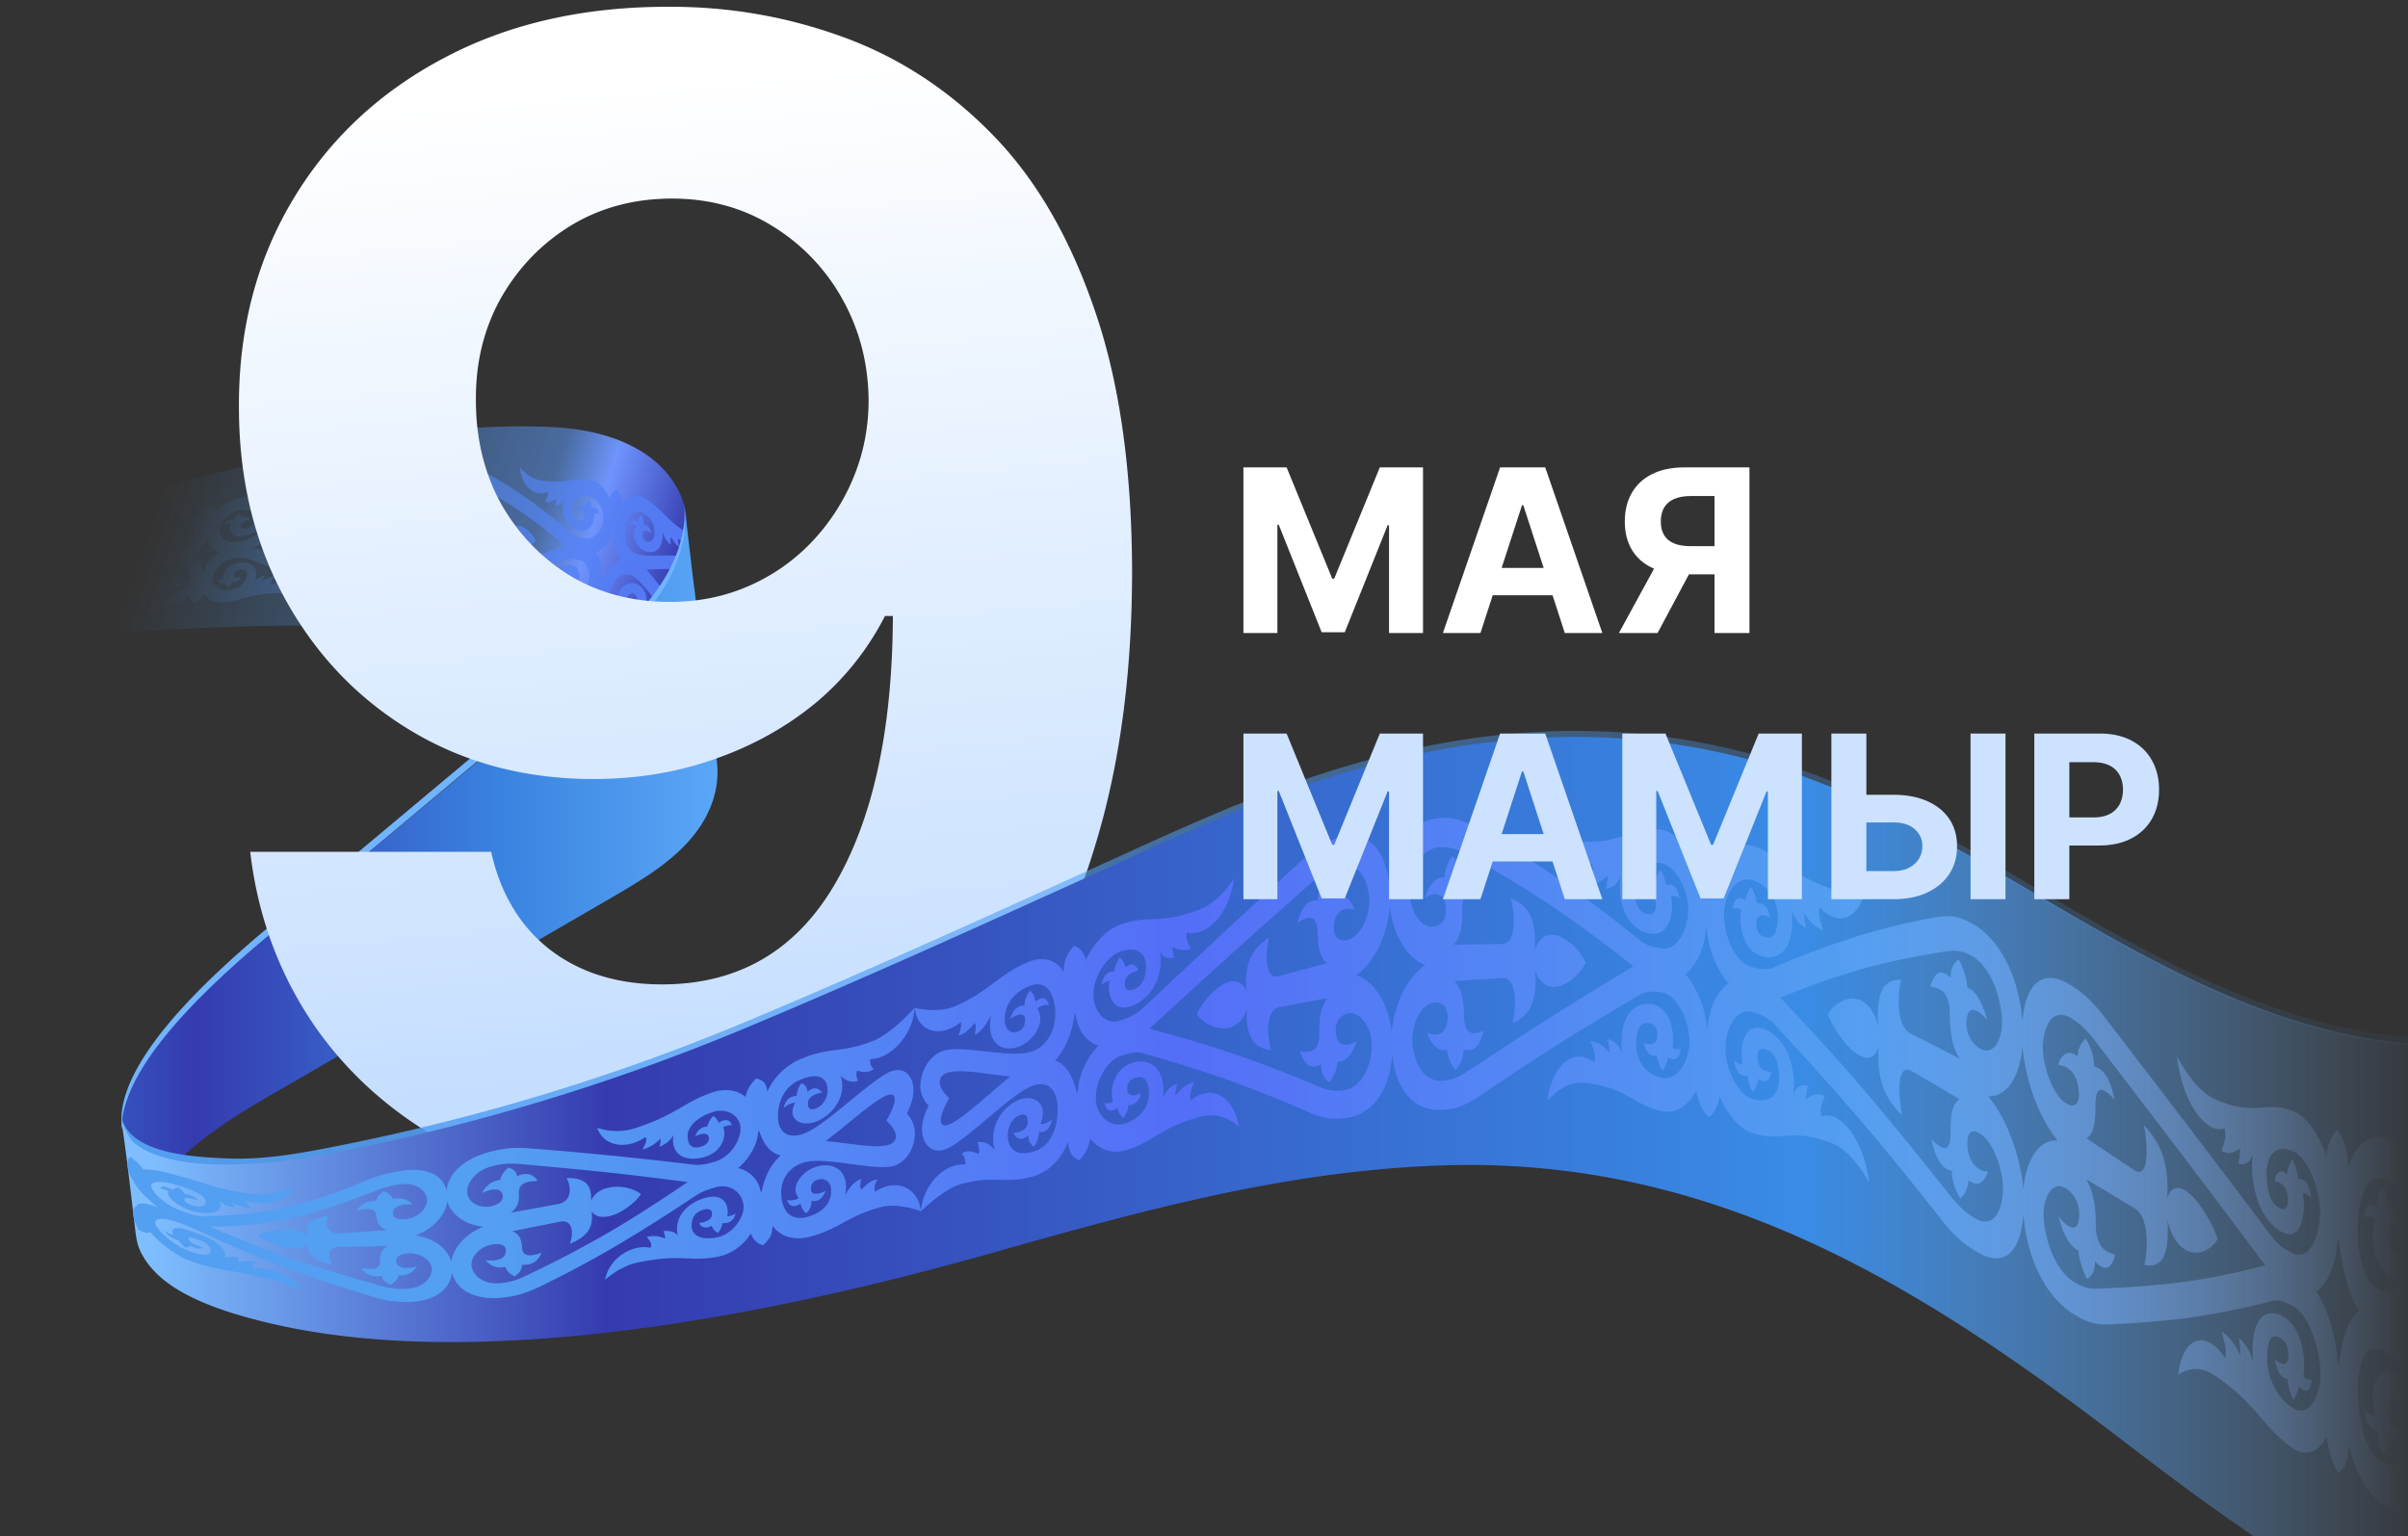
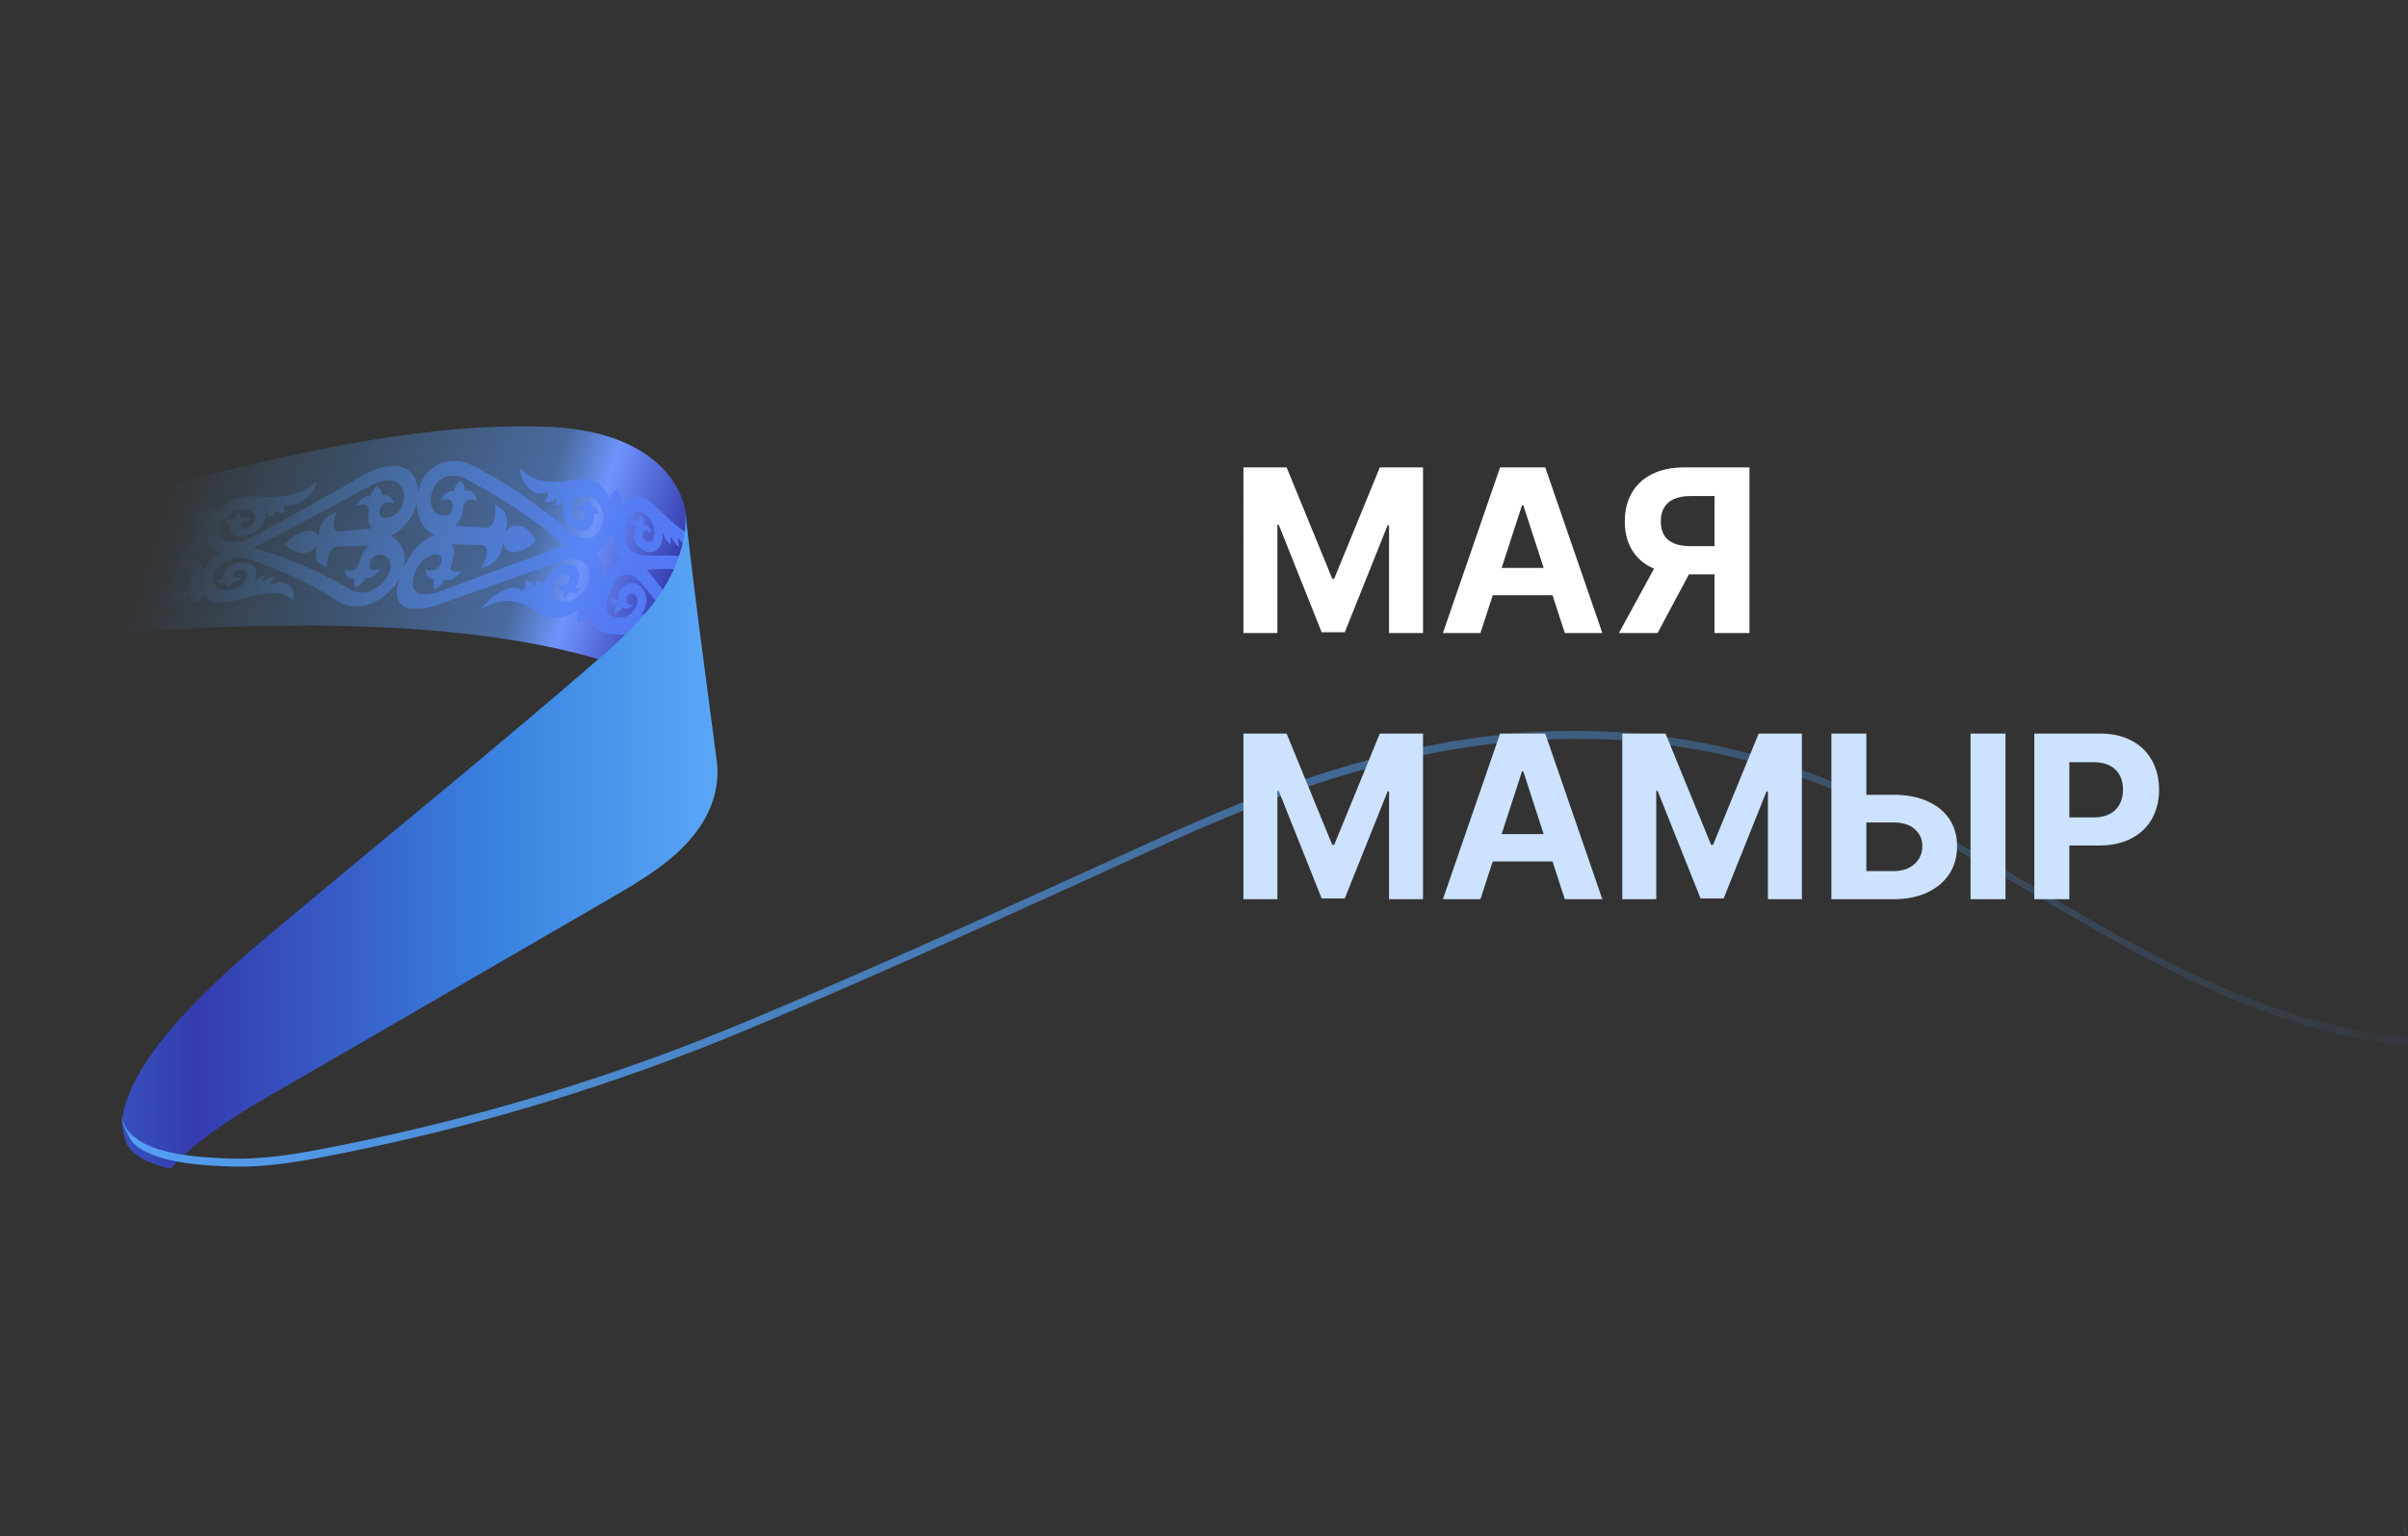
<svg xmlns="http://www.w3.org/2000/svg" width="210" height="134" fill="none">
  <rect width="100%" height="100%" fill="#333333" stroke="none" />
  <path fill="url(#a)" fill-rule="evenodd" d="M.005 46.827c14.578-4.728 31.938-9.64 45.49-9.64.994 0 1.963.026 2.913.08 5.919.342 9.758 2.784 11.063 6.211 1.222 3.209-.305 6.823-2.405 9.559-1.277 1.664-2.855 3.16-4.508 4.593a27.262 27.262 0 0 0-1.577-.472c-.682-.18-1.376-.35-2.08-.51a69.763 69.763 0 0 0-4.382-.837c-5.635-.897-11.777-1.242-18.034-1.242-8.986 0-18.206.713-26.48 1.529v-9.27Z" clip-rule="evenodd" />
  <path fill="url(#b)" fill-rule="evenodd" d="M34.008 46.75c1.053.424 1.427 1.608 1.231 2.71.477-1.1 1.414-2.301 2.656-2.79-1.053-.47-1.53-1.658-1.548-2.753-.263 1.1-1.108 2.311-2.338 2.832Zm25.046 2.94c-.722-.127-1.784-.036-2.667.004.531.582 1.108 1.372 1.622 1.995-.205.326-.421.644-.649.956-.786-.996-1.666-2.205-2.32-2.471-.802-.279-1.457.33-1.812 1.322-.49 1.094-.563 2.036.239 2.29.87.292 1.555-.116 1.947-.777.342-.665.11-1.107-.166-1.209-.306-.118-.483.095-.594.36-.288.587.563.628.563.628-.349.294-.68.465-.936.117a1.27 1.27 0 0 1-.667.619c-.061-.219 0-.491.147-.806-.49.06-.551-.255-.435-.681.123.16.343.287.57.238a1.45 1.45 0 0 1 .11-.632c.214-.552.88-.95 1.505-.703.832.343 1.297 1.54.306 2.818.415-.295.746-.408 1.002-.406a25.105 25.105 0 0 1-1.822 2.024c-.82-.046-1.58.03-2.436-.26-.906-.275-.98-1.112-.814-1.85-.422.584-.698.783-1.34 1.032-.135-.255-.098-.63.128-1.169 0 0 .012.005.025.007-.973.655-1.904.882-2.522.74-1.47-.29-1.322-1.089-3.483-1.445-.66-.097-1.542.113-2.595.669 1.365-1.7 2.993-2.214 3.63-1.522.305-.342.238-.63.263-.927.514.06.63.338.808.555 0 0 .134-.31.159-.602.318.096.52.337.496.725.447-1.563 1.53-2.217 2.497-2.03.967.197.85 1.306.398 1.95.128.063.27.092.46.043-.288.41-.576.564-.913.322a1.898 1.898 0 0 1-.6.564c-.067-.203-.043-.439.031-.68-.41.084-.545-.23-.453-.558 0 0 .618.317.9-.322.097-.254.042-.456-.258-.516-.434-.086-.801.167-1.114.91-.294.607-.202 1.276.723 1.459.752.167 1.91-.592 2.283-1.454.343-.95.012-2.015-.747-2.18-.496-.097-.857-.107-1.206.006-1.401.469-4.03 1.397-6.372 2.227-2.415.856-4.493 1.589-4.493 1.589-1.047.362-1.652.489-2.442.427-1.286-.067-1.763-.984-1.132-2.66-.98 1.66-2.516 2.487-3.808 2.464-.807-.012-1.236-.171-1.787-.567 0 0-1.164-.786-2.773-1.59-1.624-.812-3.74-1.58-4.934-1.999-.293-.093-.654-.089-1.193-.021-.845.108-1.628.859-1.794 1.56-.171.634.361 1.264 1.181 1.197.992-.082 1.58-.572 1.714-1.042.147-.581-.08-.788-.545-.736-.324.037-.495.186-.545.38-.116.487.686.272.686.272-.129.253-.471.48-.802.399a1.349 1.349 0 0 1-.453.502.59.59 0 0 1-.171-.443c-.46.154-.643.026-.65-.29a.858.858 0 0 0 .466 0c-.055-.494.373-1.312 1.432-1.437 1.04-.122 1.793.434 1.267 1.652.239-.296.588-.464.949-.521-.166.227-.251.473-.251.473.318-.16.618-.377 1.157-.41-.178.235-.453.461-.416.744 1.126-.526 2.283-.028 1.946 1.436-.398-.522-.985-.752-1.689-.715-2.295.124-2.901.714-4.474.81-.667.045-1.273-.2-1.573-.738.006 0 .012 0 .024-.003a1.982 1.982 0 0 1-.881.806c-.25-.117-.392-.34-.398-.7h.018c-.655.592-1.469.933-2.117.984-1.574.136-1.818-.315-4.09-.09-.703.077-1.444.346-2.178.801.526-1.092 1.928-1.683 2.84-1.45.171-.246-.006-.386-.086-.549.539-.076.747.055.997.136 0 0 .025-.196-.03-.362.336-.02.63.062.734.283-.043-.972.912-1.632 1.953-1.779 1.059-.149 1.206.545.942 1.04.135.007.294-.016.477-.097-.152.314-.404.479-.813.423-.074.18-.215.325-.392.462a.548.548 0 0 1-.232-.392c-.374.142-.631-.002-.643-.21 0 0 .74.033.826-.407.031-.172-.086-.274-.41-.234-.471.06-.771.297-.87.797-.085.405.276.752 1.261.65.814-.08 1.696-.817 1.812-1.424.104-.667-.477-1.208-1.303-1.083-.54.076-.919.171-1.255.335-1.347.651-3.735 1.78-5.785 2.669-1.984.86-3.66 1.519-3.66 1.519-.796.321-1.304.467-2.1.55-1.401.146-2.448-.293-2.43-1.324.007-.305.18-.666.503-1.02.326-.358.813-.711 1.462-.979-.637-.018-1.11-.185-1.42-.418-.308-.231-.46-.536-.453-.842.025-1.029 1.157-1.9 2.662-2.33.85-.243 1.384-.301 2.204-.293 0 0 1.68.015 3.636.171 1.987.159 4.278.502 5.545.723.313.063.686.035 1.224-.056.839-.143 1.585-.9 1.646-1.574.061-.613-.648-1.116-1.505-.929-1.034.227-1.524.724-1.548 1.13-.037.496.238.644.716.552.336-.061.477-.209.496-.383.025-.438-.771-.156-.771-.156.073-.227.385-.467.752-.443.055-.17.178-.34.361-.497.147.085.258.197.282.362.453-.194.674-.1.74.186a1.01 1.01 0 0 0-.477.052c.135.443-.19 1.222-1.26 1.415-1.06.188-1.91-.175-1.635-1.22-.159.27-.495.46-.857.563.117-.2.129-.401.129-.401-.282.178-.539.39-1.095.505.128-.203.349-.419.22-.617-1.028.588-2.393.488-2.7-.49.68.21 1.42.214 2.168.033 2.412-.584 2.828-1.172 4.517-1.57.704-.166 1.463-.068 1.958.374-.012.004-.018.004-.024.004.14-.4.385-.69.716-.898.312.07.532.267.636.62l-.024.005c.54-.683 1.328-1.138 2.039-1.288 1.701-.358 2.08.145 4.523-.286.76-.132 1.524-.528 2.26-1.171-.43 1.525-1.886 2.319-2.878 2.023-.153.315.05.492.147.7-.575.098-.802-.061-1.071-.16 0 0-.012.244.074.45-.368.022-.674-.072-.814-.332.122 1.168-.839 1.929-1.904 2.091-1.07.168-1.285-.57-1.065-1.111a1.07 1.07 0 0 0-.49.133c.117-.34.343-.53.796-.502.049-.198.177-.369.336-.528.172.094.276.24.313.409.373-.182.667-.034.71.196 0 0-.784.005-.82.492-.019.195.115.303.446.247.483-.08.783-.356.826-.937.043-.47-.398-.838-1.438-.635-.87.17-1.671 1.007-1.696 1.636-.03.693.594 1.253 1.438 1.126.545-.08.919-.182 1.261-.364a332.777 332.777 0 0 0 5.938-3.246c2.11-1.184 3.88-2.211 3.88-2.211.864-.483 1.439-.704 2.326-.805 1.408-.16 2.449.618 2.485 2.284.337-1.686 1.5-2.637 2.895-2.72.864-.052 1.384.106 2.173.539 0 0 1.642.846 3.422 2.01 1.852 1.213 3.82 2.786 4.903 3.721.276.235.6.358 1.096.458.766.162 1.53-.566 1.671-1.501.128-.847-.435-1.983-1.212-2.144-.942-.19-1.42.318-1.487.923-.092.745.11 1.094.55 1.18.301.06.46-.089.49-.343.08-.64-.654-.602-.654-.602.098-.308.392-.512.723-.298.06-.223.183-.421.355-.558.128.198.214.414.22.675.428-.063.606.179.637.64a.606.606 0 0 0-.428-.163c.073.718-.337 1.707-1.31 1.511-.967-.192-1.671-1.167-1.267-2.652-.196.334-.508.46-.85.437.134-.263.177-.568.177-.568-.288.144-.551.368-1.077.304.147-.27.373-.513.287-.888-1.016.468-2.27-.355-2.423-2.132.6.7 1.285 1.084 1.983 1.151 2.246.315 2.675-.344 4.2-.038.636.133 1.272.716 1.657 1.65-.012-.004-.024-.008-.024-.01.153-.476.386-.733.673-.826.356.484.447.75.429 1.35.324-.561.979-1.022 1.88-.637 1.334.745 1.848 1.75 3.298 2.75.154.13.274.212.436.297-.03.354-.08.707-.15 1.057-.225-.14-.348-.285-.561-.57-.05.22-.019.467.098.753-.245-.062-.502-.444-.723-.843-.104.146-.06.314-.043.644-.257-.158-.508-.498-.728-1.112.134 1.541-.76 2.032-1.58 1.647-.624-.282-.99-1.024-.918-1.575.024-.178.116-.418.227-.534-.172-.163-.416-.189-.612-.141.14-.375.355-.565.74-.25.043-.295.147-.498.319-.585.153.256.22.555.19.84.373-.039.55.307.666.745 0 0-.685-.587-.758 0-.031.265.012.537.312.68.263.125.667.01.717-.674.036-.68-.251-1.4-1.084-1.841-.808-.326-1.292.355-1.445 1.433-.165.974.141 1.854.943 2.144.898.398 2.89.006 3.977.272l-.047.152c-.105.324-.226.651-.364.98v.004Zm-4.901-.853c-.502-.628-.643-1.512-.674-2.52-.024.06-.055.114-.073.166-.264 1.03-1.077 1.573-1.457 1.693.282.318.753 1.252.502 2.34 0 .061-.012.126-.006.193.496-.9 1.004-1.62 1.708-1.872Zm-36.476 1.064a.21.21 0 0 1 .043-.07c.233-.79 1.035-1.431 1.427-1.643-.35-.11-1.022-.546-1.065-1.303-.006-.02-.019-.04-.025-.06a1.987 1.987 0 0 1-.037.07c-.184.788-.98 1.44-1.371 1.656.355.096 1.022.526 1.004 1.285.012.022.012.044.024.065Zm-3.972-.88a59.259 59.259 0 0 0-4.474-.663c-1.953-.205-4.01-.28-4.988-.303a4.872 4.872 0 0 0-1.329.17c-1.2.318-1.628 1.04-1.64 1.385-.012.413.533.713 1.237.557.447-.094.728-.296.734-.502.018-.496-.698-.296-1.157-.09a1.696 1.696 0 0 1 1.12-.698c.043-.182.19-.383.49-.615.257.054.447.154.447.383.698-.274.985-.062 1.132.179-.502.031-1.09.114-1.102.63-.018.378-.14.7-.551.955l2.687-.506c.808-.134.827-.855.606-1.261.937-.033 1.433.224 1.243 1.099.147-.232.459-.509 1.022-.623.771-.153 1.591.123 1.818.361-.282.332-1.163.902-1.928 1.028-.564.096-.833-.077-.943-.259.049.828-.483 1.267-1.432 1.579.281-.495.373-1.224-.435-1.062 0 0-2.142.42-2.675.527.386.1.477.377.453.754-.049.519.52.377 1.022.216-.177.3-.489.623-1.15.616-.025.23-.233.405-.484.559-.275-.118-.398-.263-.422-.432-.434.11-.839-.009-1.046-.274.434.028 1.132-.045 1.169-.54.012-.206-.245-.303-.686-.228-.698.12-1.267.634-1.292 1.048-.012.345.355.907 1.5.768a5.215 5.215 0 0 0 1.291-.343c.968-.401 3.052-1.262 5.056-2.17 2.06-.933 4.022-1.901 4.707-2.245Zm35.557-1.417c-.692.232-2.76.965-4.964 1.78-2.296.848-4.738 1.762-5.938 2.193-.495.183-.985.283-1.444.255-1.145-.05-.991-1.223-.722-1.886.287-.795 1.09-1.602 1.8-1.597.434.011.63.281.513.665-.324.913-1.004.83-1.377.642.012.564.281.908.753.837-.098.325-.116.636.024.933.362-.206.686-.466.882-.884.582.225 1.083-.263 1.444-.748-.544.128-1.163.197-.813-.744.208-.688.244-1.235-.086-1.564.539.002 2.668.048 2.668.048.814.009.44 1.255-.06 2.027 1.015-.226 1.695-.803 1.958-2.243.049.36.233.756.765.814.729.087 1.72-.509 2.057-.934-.141-.486-.827-1.275-1.567-1.359-.54-.053-.888.289-1.078.623.374-1.417-.036-2.063-.924-2.397.129.799-.037 2.045-.838 1.964 0 0-2.118-.14-2.657-.172.465-.308.65-.844.747-1.531.11-.941.68-.824 1.163-.655-.104-.5-.35-1.01-1.053-.842.037-.42-.129-.696-.373-.914-.325.297-.49.607-.564.93-.44-.074-.905.267-1.205.837.483-.196 1.212-.27 1.095.644-.049.382-.361.651-.808.657-.722.016-1.193-.782-1.102-1.574.068-.664.6-1.849 1.818-1.91.49-.023.93.085 1.322.299.936.517 2.911 1.601 4.658 2.795a44.665 44.665 0 0 1 3.905 3.01h.001Zm-27.153.177c.71-.357 2.735-1.405 4.854-2.533 2.116-1.127 4.321-2.342 5.362-2.898.447-.24.912-.406 1.408-.454 1.23-.127 1.573.971 1.512 1.618-.092.778-.771 1.607-1.487 1.654-.472.032-.71-.198-.667-.557.091-.86.82-.87 1.267-.735-.184-.517-.588-.792-1.047-.668a1.13 1.13 0 0 0-.429-.806c-.281.232-.502.505-.55.894-.692-.106-1.029.382-1.243.85.545-.19 1.144-.333 1.053.534-.074.635-.031 1.126.342 1.396-.563.05-2.76.27-2.76.27-.833.11-.667-.977-.343-1.696-.991.37-1.567.952-1.597 2.16-.08-.285-.343-.572-.912-.516-.778.09-1.72.77-2.027 1.174.203.34.956.824 1.72.756.57-.04.93-.378 1.108-.683-.373 1.227.006 1.726.864 1.934-.055-.68.146-1.767.96-1.794 0 0 2.167-.08 2.725-.088-.477.31-.704.815-.87 1.451-.269.869-.813.785-1.279.654.007.446.13.901.87.724-.14.389-.061.638.104.842.404-.264.66-.55.832-.853.398.08.93-.24 1.365-.782-.514.18-1.243.245-.967-.614.098-.36.434-.62.887-.634.71-.025 1.06.755.796 1.532-.257.649-1.188 1.777-2.35 1.775-.46.001-.833-.117-1.145-.311a36.541 36.541 0 0 0-4.15-2.096c-1.748-.735-3.575-1.3-4.206-1.5Z" clip-rule="evenodd" />
-   <path fill="#71B4FF" fill-rule="evenodd" d="M10.639 98.464c-.933-6.428 10.258-15.48 14.174-18.759l25.6-21.43.13-.108.044-.038a22126391998.255 22126391998.255 0 0 0 .058-.048l.155-.13.018-.016.41-.344a108.492 108.492 0 0 0 .703-.597l.012-.012.185-.158.043-.038.013-.011.051-.044a.32.32 0 0 0 .007-.006l.056-.048.031-.027c.01-.01.02-.018.03-.026 1.654-1.434 3.231-2.93 4.508-4.594.513-.667.978-1.36 1.379-2.09.414-.755.734-1.503.97-2.238.386-1.19.568-2.432.461-3.664.203 1.572.132 2.81-.37 4.363a12.886 12.886 0 0 1-.971 2.238c-.4.73-.866 1.422-1.379 2.09-1.277 1.664-2.855 3.16-4.507 4.593-.643.557-1.296 1.105-1.947 1.65l-25.6 21.431c-3.761 3.149-14.223 11.62-14.222 17.98l-.042.08v.001Z" clip-rule="evenodd" />
  <path fill="url(#c)" fill-rule="evenodd" d="M11.18 100.022c-.201-.282-.58-1.499-.526-2.297.036-.525.176-1.059.351-1.603 1.09-3.385 4.32-7.088 7.52-10.168 2.446-2.353 4.874-4.343 6.317-5.55 9.155-7.665 18.565-15.295 27.546-23.082 1.653-1.434 3.23-2.93 4.508-4.593.511-.668.978-1.36 1.378-2.09.415-.756.734-1.503.971-2.238.502-1.553.654-2.663.45-4.235 1.097 9.485 1.447 11.676 2.766 21.87.342 2.012-.1 4.097-1.41 6.068-1.848 2.777-4.991 4.615-8.083 6.406L48.64 81.02l-4.382 2.539-17.683 10.248c-3.881 2.249-8.663 4.791-11.71 8.142-.874-.197-1.702-.471-2.392-.853-.483-.268-.996-.653-1.294-1.073Z" clip-rule="evenodd" />
-   <path fill="url(#d)" d="M58.48.591c5.182 0 10.168.87 14.958 2.608 4.822 1.739 9.119 4.51 12.891 8.316 3.806 3.805 6.807 8.857 9.005 15.155 2.23 6.265 3.362 13.958 3.395 23.077 0 8.562-.968 16.205-2.903 22.93-1.903 6.692-4.642 12.383-8.217 17.074-3.576 4.69-7.89 8.266-12.941 10.727-5.052 2.427-10.694 3.641-16.927 3.641-6.724 0-12.662-1.296-17.812-3.887-5.15-2.625-9.3-6.184-12.449-10.678-3.116-4.527-5.002-9.611-5.659-15.253h21.011c.82 3.674 2.542 6.527 5.167 8.561 2.624 2.001 5.871 3.002 9.742 3.002 6.56 0 11.547-2.854 14.959-8.562 3.411-5.74 5.133-13.597 5.166-23.57h-.689a24.121 24.121 0 0 1-6.101 7.628c-2.559 2.099-5.495 3.723-8.808 4.87-3.28 1.149-6.774 1.723-10.48 1.723-5.938 0-11.236-1.394-15.894-4.182-4.658-2.789-8.332-6.627-11.022-11.514-2.69-4.888-4.035-10.465-4.035-16.73-.032-6.758 1.526-12.777 4.675-18.058 3.149-5.282 7.545-9.415 13.187-12.4C44.374 2.051 50.967.559 58.479.591Zm.147 16.73c-3.313 0-6.266.787-8.857 2.362-2.559 1.575-4.593 3.69-6.101 6.347-1.477 2.657-2.198 5.626-2.165 8.907 0 3.313.721 6.298 2.165 8.955 1.476 2.624 3.477 4.723 6.003 6.298 2.558 1.542 5.478 2.313 8.758 2.313 2.46 0 4.74-.46 6.84-1.378a16.83 16.83 0 0 0 5.461-3.789 18.147 18.147 0 0 0 3.69-5.658c.886-2.133 1.33-4.396 1.33-6.79-.034-3.183-.788-6.102-2.264-8.76a17.295 17.295 0 0 0-6.102-6.396c-2.591-1.607-5.51-2.41-8.758-2.41Z" />
  <path fill="url(#e)" fill-rule="evenodd" d="M20.864 101.762c-.296 0-.593-.006-.89-.017-1.383-.053-3.317-.145-5.067-.54-1.24-.279-2.385-.713-3.178-1.39-.396-.34-.878-1.467-1.073-1.978l-.072-.496c.02.092.04.183.065.274.165.603.515 1.096.99 1.502.793.677 1.938 1.11 3.178 1.39 1.75.395 3.683.487 5.066.54.298.011.595.017.891.017 2.532 0 5-.399 7.415-.862a189.692 189.692 0 0 0 16.02-3.797 183.754 183.754 0 0 0 20.72-7.236l.918-.384c9.47-3.975 18.772-8.188 28.068-12.402 4.031-1.827 8.037-3.698 12.135-5.433l.195-.082c9.831-4.146 20.216-7.116 31.156-7.116 5.216 0 10.558.675 16.027 2.219 5.472 1.545 10.582 3.92 15.528 6.59 1.473.795 2.933 1.617 4.382 2.45 1.856 1.066 3.696 2.152 5.532 3.228 7.388 4.328 15.064 8.634 23.455 10.875.789.211 1.584.403 2.386.576 2.723.585 5.546.894 8.32.894 1.636 0 3.253-.108 4.821-.329v.71a34.59 34.59 0 0 1-4.731.317c-2.773 0-5.598-.309-8.32-.894-9.331-2.007-17.757-6.717-25.84-11.451-8.083-4.735-16.253-9.673-25.443-12.268a58.607 58.607 0 0 0-16.027-2.22c-10.939 0-21.325 2.971-31.155 7.117-4.167 1.757-8.236 3.659-12.33 5.515-9.596 4.35-19.198 8.7-28.986 12.786-11.613 4.848-23.8 8.548-36.74 11.033-2.416.464-4.884.862-7.416.862Z" clip-rule="evenodd" />
-   <path fill="url(#f)" fill-rule="evenodd" d="M210.676 141.902c-9.466-4.041-18.164-10.593-25.741-16.39-17.33-13.274-35.314-24.539-58.799-23.867-13.868.398-26.855 4.034-39.623 7.646-19.332 5.468-44.513 10.421-62.801 6.172-3.185-.74-7.057-1.887-9.464-3.85-.585-.478-1.146-1.068-1.543-1.664-.74-1.108-.804-1.776-.942-2.932l-.22-1.853-.207-1.733a227.489 227.489 0 0 0-.752-5.762c.196.51.677 1.638 1.074 1.978 3.404 2.909 12.4 1.882 16.55 1.085 12.94-2.484 25.127-6.185 36.74-11.033 9.788-4.086 19.39-8.435 28.985-12.786 4.095-1.856 8.164-3.757 12.331-5.515 9.829-4.145 20.216-7.116 31.155-7.116 5.217 0 10.557.675 16.027 2.22 9.19 2.595 17.36 7.533 25.443 12.267 8.082 4.735 16.509 9.444 25.84 11.451 2.722.586 5.546.894 8.32.894 1.604 0 3.191-.103 4.731-.316v53.57h-.003a52.419 52.419 0 0 1-7.1-2.467l-.001.001Z" clip-rule="evenodd" />
-   <path fill="url(#g)" fill-rule="evenodd" d="M36.233 107.765c1.78.256 2.855 1.275 3.124 2.306.145-1.082 1.055-2.347 2.773-3.07-1.78-.203-2.835-1.209-3.124-2.233-.124 1.082-1.056 2.36-2.773 2.997Zm46.549-11.97s-1.283-1.117-.662-1.895c.703-.924 3.765-.203 5.98-.004-2.152 1.758-5.11 4.638-5.856 4.23-.662-.313.538-2.33.538-2.33Zm9.227-3.289c.993-1.057 1.49-2.51 1.738-4.155.02.087.062.174.082.254.207 1.647 1.366 2.45 1.966 2.602-.58.546-1.676 2.114-1.78 3.874-.02.093-.062.205-.083.31-.351-1.43-.89-2.532-1.924-2.885h.001Zm1.635-9.997c.475.116.868.496 1.076 1.259a.17.17 0 0 0-.042.006c.725-1.569 1.862-2.663 2.917-3.074 2.524-.986 3.145.025 6.786-1.277 1.118-.37 2.234-1.291 3.227-2.768-.413 3.238-2.503 5.11-4.075 4.66-.187.68.144 1.014.331 1.436-.807.296-1.2.002-1.614-.14 0 0 .021.513.165.915-.537.122-1.034-.02-1.261-.544.372 2.435-.931 4.23-2.524 4.784-1.614.552-2.09-1.001-1.862-2.207a1.217 1.217 0 0 0-.703.372c.124-.763.455-1.208 1.117-1.208.041-.438.227-.827.455-1.195.27.185.435.475.517.842.559-.447.993-.186 1.097.309 0 0-1.18.129-1.16 1.18.022.413.25.624.746.454.724-.258 1.117-.902 1.096-2.14-.02-1.004-.765-1.711-2.296-1.137-1.283.486-2.358 2.433-2.276 3.805.041 1.51 1.118 2.61 2.38 2.164.827-.276 1.365-.557 1.861-1 1.945-1.829 5.423-5.096 8.441-7.895 3.002-2.784 5.524-5.102 5.524-5.102 1.303-1.144 2.131-1.7 3.455-2.018 2.131-.502 3.786.922 4.138 4.189.227-3.368 1.903-5.455 4.034-5.784 1.324-.179 2.152.05 3.414.729 0 0 2.647 1.456 5.689 3.442 3.166 2.067 6.703 4.82 8.71 6.438.497.423 1.076.614 1.903.724 1.283.2 2.296-1.476 2.317-3.411 0-1.776-1.137-3.875-2.441-4.035-1.593-.166-2.276.951-2.255 2.182.021 1.51.434 2.164 1.158 2.26.518.063.725-.272.725-.79-.021-1.305-1.221-1.077-1.221-1.077.103-.636.558-1.12 1.117-.755.062-.464.228-.894.497-1.214.248.378.414.8.496 1.334.683-.212 1.014.24 1.159 1.161-.269-.225-.497-.27-.724-.247.268 1.442-.145 3.522-1.759 3.31-1.634-.214-3-1.978-2.669-5.024-.248.72-.724 1.062-1.283 1.11.166-.541.187-1.16.187-1.16-.435.33-.807.815-1.676.744.186-.555.517-1.067.289-1.79-1.53 1.073-3.661-.301-4.22-3.778 1.076 1.252 2.214 1.868 3.352 1.87 3.641.136 4.241-1.302 6.806-1.064 1.055.115 2.214 1.103 3 2.836a.136.136 0 0 1-.041-.007c.186-1.028.537-1.659 1.014-1.975.475.468.848 1.234 1.034 2.356-.021-.007-.041-.007-.041-.007.744-1.462 1.903-2.037 2.958-1.816 2.565.719 3.186 2.44 6.868 3.733 1.118.442 2.214.219 3.269-.664-.475 3.522-2.565 4.098-4.137 2.316-.207.68.144 1.36.31 2.008-.869-.277-1.241-.93-1.655-1.45 0 0 .02.652.165 1.287-.538-.27-1.034-.833-1.262-1.676.352 3.32-.973 4.576-2.607 4.104-1.614-.426-2.048-2.703-1.799-4.068-.228-.118-.476-.163-.745-.049.124-.868.455-1.208 1.138-.741.083-.51.248-.88.475-1.188.269.431.435.934.518 1.448.579-.155 1.034.52 1.137 1.22 0 0-1.199-.716-1.199.614.021.54.227.97.744 1.113.703.194 1.138-.302 1.138-1.859-.021-1.277-.745-2.709-2.338-3.154-1.303-.293-2.4 1.4-2.359 3.191.063 1.97 1.118 4.1 2.38 4.412.848.23 1.427.283 1.924.06 1.945-.838 5.487-2.228 8.544-3.098 3.007-.855 5.627-1.288 5.627-1.288 1.262-.22 2.09-.103 3.414.689 2.151 1.348 3.827 4.429 4.138 8.393.289-3.58 1.944-4.55 4.096-3.235 1.304.779 2.152 1.654 3.435 3.33l5.606 7.326a1536.13 1536.13 0 0 1 8.606 11.351c.497.662 1.056 1.073 1.862 1.462 1.283.632 2.317-1.17 2.338-3.518.021-2.154-1.096-4.898-2.399-5.41-1.552-.624-2.255.492-2.255 1.943.021 1.789.455 2.71 1.158 3.043.518.237.724-.105.724-.723-.021-1.571-1.179-1.634-1.179-1.634.082-.73.517-1.174 1.075-.577.063-.544.228-1.013.497-1.32.228.517.413 1.073.476 1.726.683-.092 1.013.54 1.137 1.667-.248-.311-.496-.43-.724-.448.29 1.816-.124 4.208-1.737 3.437-1.614-.785-2.959-3.366-2.649-6.812-.206.76-.703.957-1.241.786.145-.576.145-1.294.145-1.294-.434.21-.765.622-1.614.186.166-.575.476-1.028.269-1.956-1.531.547-3.662-2.09-4.159-6.305 1.056 1.977 2.173 3.224 3.311 3.753 3.641 1.605 4.241.08 6.765 1.023 1.055.375 2.213 1.748 2.979 3.986l-.042-.014c.187-1.247.538-1.985 1.014-2.314.662 1.11.869 1.773.911 3.344.476-1.593 1.531-3.068 3.145-2.676 2.482.537 3.517 2.799 6.33 3.29 1.552.218 3.579-2.282 3.579-2.282-.248 4.838-2.358 6.883-4.034 5.232-.041.738.041 1.431.31 2.062-.476.243-1.013-.407-1.469-1.214-.144.542-.062.983.021 1.916-.475-.196-.972-.912-1.448-2.444.517 4.247-.89 6.314-2.379 5.818-1.118-.396-1.924-2.195-1.924-3.672 0-.478.103-1.148.248-1.498-.31-.372-.724-.367-1.014-.181.145-1.021.476-1.593 1.159-.9.041-.831.186-1.453.475-1.813.311.538.476 1.28.456 2.085.662-.419 1.013.373 1.324 1.464 0 0-1.324-1.032-1.324.585 0 .731.124 1.426.683 1.617.475.155 1.137-.476 1.096-2.412-.041-1.931-.662-3.626-2.214-4.043-1.427-.395-2.13 1.559-2.172 4.418-.041 2.574.703 4.844 2.11 5.378 1.862.677 6.144-3.559 7.82-3.192 1.242.252 1.945 2.814 1.945 5.182 0 1.477-.331 2.741-.662 3.658.331 1.112.662 2.582.662 4.052 0 2.368-.703 4.522-1.945 4.044-1.676-.653-5.958-7.845-7.799-8.621-1.428-.615-2.152.993-2.111 3.608.041 2.901.745 5.49 2.173 6.244 1.551.804 2.172-.434 2.213-2.336.042-1.908-.62-3.032-1.096-3.241-.559-.265-.683.345-.683 1.07 0 1.623 1.324 1.617 1.324 1.617-.31.865-.662 1.376-1.324.439.021.811-.145 1.427-.455 1.733-.29-.604-.435-1.339-.476-2.192-.683.152-1.014-.719-1.158-1.866.289.438.703.793 1.014.659a6.758 6.758 0 0 1-.249-1.688c0-1.483.807-2.644 1.924-2.155 1.469.622 2.876 3.744 2.379 7.612.456-1.195.952-1.55 1.428-1.448-.083.883-.166 1.274-.021 1.916.455-.543.993-.858 1.469-.323-.269.474-.352 1.111-.311 1.876 1.676-.631 3.786 2.646 4.035 7.626 0 0-2.028-3.687-3.579-4.39-2.793-1.321-3.828.174-6.31-1.201-1.593-.904-2.648-3.333-3.124-5.352-.041 1.536-.248 2.01-.91 2.522-.476-.774-.828-1.826-1.014-3.247 0 0 .021.014.041.021-.765 1.521-1.903 1.783-2.958 1.083-2.524-1.688-3.124-3.835-6.765-6.311-1.117-.768-2.234-.818-3.269-.107.476-3.622 2.565-3.785 4.097-1.479.207-.708-.124-1.526-.29-2.281.848.516 1.2 1.321 1.634 2.016 0 0 0-.725-.144-1.467.537.431 1.034 1.179 1.262 2.181-.352-3.812.993-4.961 2.606-4.05 1.614.891 2.028 3.7 1.759 5.238.228.204.476.342.724.267-.124 1.009-.455 1.308-1.138.529-.062.584-.248.953-.475 1.228a5.863 5.863 0 0 1-.497-1.82c-.558.022-.993-.878-1.096-1.712 0 0 1.179 1.148 1.179-.415 0-.618-.206-1.168-.724-1.465-.703-.4-1.138.057-1.117 1.854 0 1.45.703 3.307 2.255 4.29 1.283.818 2.4-.882 2.379-3.051-.062-2.396-1.096-5.164-2.379-5.856-.787-.422-1.345-.587-1.841-.444-1.986.538-5.531 1.294-8.565 1.621-3.03.326-5.566.418-5.566.418-1.282.06-2.11-.177-3.413-1.055-2.131-1.434-3.807-4.541-4.138-8.526-.269 3.613-1.924 4.577-4.055 3.256-1.324-.765-2.151-1.581-3.413-3.21 0 0-2.565-3.297-5.669-7-3.04-3.628-6.661-7.574-8.626-9.703-.518-.51-1.097-.787-1.924-1.024-1.262-.325-2.276 1.27-2.297 3.226 0 1.783 1.138 4.04 2.4 4.393 1.593.465 2.276-.565 2.296-1.83-.021-1.563-.475-2.324-1.2-2.531-.517-.144-.724.158-.703.69 0 1.344 1.2 1.309 1.2 1.309-.103.636-.538 1.06-1.117.582-.063.464-.228.873-.497 1.147a3.818 3.818 0 0 1-.455-1.42c-.683.126-1.014-.38-1.179-1.327.269.251.517.33.744.328-.289-1.49.104-3.563 1.718-3.118 1.655.486 3.02 2.663 2.71 5.743.228-.68.724-.877 1.262-.752a5.824 5.824 0 0 0-.166 1.16c.414-.217.766-.603 1.634-.265-.144.542-.496.96-.268 1.803 1.51-.614 3.641 1.79 4.158 5.766-1.055-1.864-2.172-3.031-3.289-3.46-3.641-1.379-4.262-.061-6.806-.831-1.055-.301-2.193-1.456-2.979-3.307l.041.014c-.166 1.027-.518 1.619-.993 1.869-.497-.503-.849-1.262-1.076-2.37 0 0 .021.006.041.007-.766 1.468-1.883 2.056-2.938 1.855-2.524-.497-3.166-2.1-6.786-2.48-1.158-.117-2.255.406-3.289 1.575.455-3.45 2.524-4.644 4.096-3.368.207-.694-.125-1.26-.331-1.843.869.058 1.262.598 1.676.992 0 0-.021-.619-.187-1.194.559.13 1.035.546 1.283 1.297-.372-3.101.952-4.584 2.565-4.331 1.614.252 2.049 2.477 1.821 3.829.228.111.455.142.724.015-.124.869-.455 1.215-1.138.782a2.453 2.453 0 0 1-.455 1.188c-.269-.398-.434-.874-.517-1.355-.558.208-1.014-.413-1.117-1.074 0 0 1.179.57 1.179-.734-.021-.526-.227-.916-.724-1-.724-.12-1.137.416-1.117 1.934 0 1.23.703 2.555 2.296 2.847 1.283.24 2.379-1.475 2.338-3.258-.062-1.95-1.138-3.988-2.379-4.193-.828-.123-1.407-.095-1.903.174-1.965 1.164-5.569 3.305-8.545 5.226-3.066 1.98-5.544 3.69-5.544 3.69-1.262.82-2.069 1.116-3.393 1.149-2.11.076-3.806-1.535-4.158-4.842-.228 3.361-1.862 5.277-3.972 5.54-1.324.205-2.152.028-3.455-.557 0 0-2.544-1.137-5.669-2.305-3.02-1.127-6.64-2.21-8.627-2.777-.496-.137-1.055-.055-1.882.207-1.262.407-2.255 2.203-2.235 3.733-.02 1.39 1.159 2.578 2.441 2.225 1.531-.44 2.214-1.624 2.193-2.622-.021-1.238-.455-1.62-1.18-1.401-.496.156-.723.51-.723.922.02 1.052 1.2.417 1.2.417-.083.55-.518 1.114-1.076 1.03-.042.397-.186.8-.456 1.154a1.566 1.566 0 0 1-.496-.882c-.662.439-.993.213-1.159-.45.269.08.517.005.745-.11-.31-1.03.083-2.865 1.676-3.371 1.613-.486 2.958.473 2.689 3.108.207-.66.703-1.11 1.241-1.318-.145.496-.165 1.02-.165 1.02.434-.416.806-.934 1.634-1.143-.166.522-.476 1.055-.269 1.61 1.531-1.352 3.641-.683 4.2 2.282-1.056-.893-2.173-1.162-3.29-.892-3.641.923-4.199 2.316-6.723 2.975-1.055.278-2.193-.045-3-1.093l.041-.012c-.165.888-.516 1.52-.972 1.956-.703-.381-.89-.697-.973-1.643-.434 1.208-1.448 2.578-3.04 3.044-2.483.7-3.539-.133-6.331.681-1.531.448-3.455 2.357-3.455 2.357s-2.007-.779-3.558-.345c-2.793.741-3.745 1.992-6.228 2.593-1.572.373-2.669-.248-3.165-.99-.021.771-.187 1.107-.828 1.712-.496-.143-.848-.47-1.076-1.066l.041-.012c-.682 1.136-1.8 1.852-2.834 2.063-2.503.494-3.144-.244-6.702.448-1.118.176-2.193.707-3.207 1.577.393-1.981 2.441-3.123 3.972-2.792.187-.441-.145-.661-.33-.945.847-.188 1.199.012 1.613.127 0 0-.021-.347-.166-.629.518-.069 1.014.034 1.262.398-.393-1.671.89-2.921 2.462-3.322 1.593-.413 2.048.734 1.841 1.628.228-.015.476-.077.724-.251-.124.556-.455.875-1.137.848-.042.318-.187.588-.394.85a1.038 1.038 0 0 1-.537-.616c-.559.301-.993.086-1.097-.256 0 0 1.159-.069 1.117-.828 0-.293-.206-.45-.703-.334-.703.179-1.096.623-1.075 1.488.04.706.744 1.253 2.296.912 1.262-.28 2.296-1.682 2.234-2.721-.082-1.146-1.138-1.966-2.4-1.632-.806.222-1.344.438-1.82.767-1.924 1.284-5.344 3.503-8.338 5.184a99.38 99.38 0 0 1-5.378 2.803c-1.221.547-2.028.79-3.332.903-2.09.149-3.765-.616-4.158-2.208-.186 1.626-1.759 2.545-3.828 2.556-1.283.007-2.151-.131-3.392-.549 0 0-2.625-.768-5.669-1.839-3.1-1.09-6.724-2.625-8.73-3.604-.518-.244-1.097-.475-1.924-.818-1.324-.546-2.359-.587-2.338-.075.041.48 1.303 1.703 2.627 2.315 1.593.658 2.234.492 2.214.112-.041-.48-.497-.788-1.22-1.003-.518-.21-.725-.194-.704-.034.041.393 1.241.737 1.241.737-.103.178-.537.175-1.096-.149-.041.112-.207.169-.476.143-.248-.205-.434-.415-.537-.596-.704-.228-1.035-.494-1.2-.81.269.172.517.277.765.368-.351-.533.021-.971 1.676-.291 1.634.486 3.041 1.379 2.793 2.285.207-.168.703-.158 1.262-.04-.145.143-.145.342-.145.342.435-.017.787-.13 1.593.02-.144.17-.455.29-.227.573 1.49-.129 3.62.647 4.24 1.996a11.245 11.245 0 0 0-3.31-1.191c-3.661-.874-4.22-.586-6.785-1.596-1.076-.508-2.318-1.418-3.186-2.441 0 0 .02.021.04.034-.165.164-.516.083-.992-.166-.29-.492-.444-.959-.497-1.334-.051-.373.042-.658.29-.726.083-.478 1.242-.168 1.842.084-.621-.491-1.862-1.615-2.11-2.298a2.727 2.727 0 0 1-.497-1.208c-.052-.374 0-.692.207-.9.517.363.91.737 1.158 1.121-.041-.007-.062-.014-.062-.014.744-.038 1.945.179 3.02.534 2.565.611 3.228 1.204 6.89 1.644a7.2 7.2 0 0 0 3.206-.639c-.372 1.283-2.42 1.713-3.993 1.195-.186.216.166.429.352.646-.827-.097-1.22-.298-1.655-.467 0 0 .041.208.186.403-.538-.097-1.034-.287-1.303-.579.434 1.06-.869 1.28-2.503.861-1.655-.62-2.152-1.415-1.945-1.717a3.447 3.447 0 0 0-.724-.234c.082-.211.434-.21 1.137.136.042-.138.228-.188.435-.21.31.199.475.395.559.563.578.085 1.034.348 1.158.569 0 0-1.22-.451-1.18-.057.022.16.248.351.766.508.703.174 1.138.084 1.096-.396-.062-.387-.806-.908-2.4-1.353-1.323-.453-2.44-.43-2.358.071.104.568 1.262 1.616 2.586 2.122.828.323 1.366.454 1.883.478 1.945.02 5.466-.264 8.379-1.045 2.969-.796 5.4-1.879 5.4-1.879 1.24-.506 2.068-.789 3.372-1.001 2.09-.377 3.744.13 4.138 1.681.186-1.666 1.78-2.884 3.89-3.399 1.303-.333 2.13-.369 3.392-.27 0 0 2.566.196 5.627.481 3.063.286 6.641.689 8.627.936.497.063 1.076-.025 1.883-.268 1.242-.367 2.235-1.764 2.214-2.928-.021-1.051-1.18-1.82-2.442-1.387-1.551.514-2.193 1.418-2.172 2.124.041.865.455 1.094 1.18.882.475-.15.682-.425.682-.724-.041-.76-1.18-.184-1.18-.184.083-.397.497-.847 1.035-.843.083-.312.248-.62.497-.915.248.138.413.321.475.595.662-.405.993-.266 1.18.21-.29-.019-.538.056-.766.164.31.738-.041 2.121-1.614 2.601-1.614.46-2.979-.094-2.73-1.931-.207.48-.703.843-1.22 1.039.123-.35.123-.71.123-.71-.393.332-.744.71-1.593.952.166-.362.476-.755.249-1.092-1.47 1.081-3.6.937-4.2-.798a5.378 5.378 0 0 0 3.33.022c3.58-1.164 4.16-2.223 6.662-3.097 1.035-.37 2.172-.288 2.98.4l-.042.013a2.964 2.964 0 0 1 .952-1.65c.662.2.869.424.952 1.164.434-1.015 1.448-2.285 3.061-2.917 2.483-1.013 3.496-.427 6.29-1.574 1.551-.646 3.496-2.822 3.496-2.822.29 2.261 2.4 2.59 4.035 1.227.062.374-.021.758-.228 1.16.434-.005.952-.5 1.428-1.069.165.236.082.514.02 1.038.476-.236.931-.752 1.407-1.72-.476 2.451.993 3.293 2.42 2.743 1.138-.422 1.904-1.61 1.883-2.482 0-.28-.124-.661-.269-.837a1.3 1.3 0 0 1 1.034-.311c-.185-.576-.516-.849-1.2-.297-.061-.474-.206-.81-.496-.949-.269.38-.475.862-.434 1.315-.683-.087-1.014.445-1.283 1.131 0 0 1.303-.878 1.324.06 0 .42-.103.85-.662 1.065-.476.176-1.138-.037-1.117-1.12.02-1.091.6-2.223 2.13-2.857 1.428-.57 2.172.464 2.276 2.182.083 1.552-.64 3-2.006 3.51-1.883.687-6.227-.653-7.882-.008-1.242.494-1.903 1.95-1.883 3.101.02.72.372 1.265.724 1.645-.31.612-.6 1.398-.579 2.117.02 1.144.765 2.11 2.006 1.704 1.635-.532 5.793-4.924 7.676-5.57 1.406-.47 2.152.456 2.152 2.046 0 1.756-.662 3.286-2.09 3.702-1.53.461-2.193-.218-2.255-1.283-.062-1.066.58-1.744 1.055-1.9.559-.175.683.16.683.579.041.939-1.262.985-1.262.985.29.478.662.765 1.303.206 0 .473.228.823.476 1.001.29-.353.434-.79.455-1.288.683.074 1.014-.424 1.159-1.133-.31.273-.724.484-1.014.424a2.97 2.97 0 0 0 .207-1.013c-.021-.872-.849-1.5-1.966-1.125-1.469.496-2.834 2.35-2.234 4.418-.517-.616-1.014-.772-1.49-.669.083.461.207.649.063 1.019-.476-.242-1.014-.36-1.47-.036.249.224.353.552.31.957-1.675-.174-3.681 1.647-3.847 4.066-.29-2.295-2.4-2.824-4.014-1.693a1.208 1.208 0 0 1 .228-1.059c-.455-.023-.973.399-1.427.869-.145-.229-.083-.468 0-.945-.497.19-.972.612-1.407 1.428.434-2.139-1.014-2.934-2.483-2.485-1.117.329-1.861 1.305-1.841 2.017 0 .233.124.548.29.705-.29.206-.704.251-1.035.198.187.476.518.723 1.2.304.062.393.228.676.497.835.31-.3.455-.683.434-1.082.662.14.972-.293 1.262-.872 0 0-1.262.666-1.303-.127 0-.346.082-.703.62-.858.476-.137 1.16.077 1.138 1.014 0 .945-.6 1.87-2.13 2.258-1.407.357-2.131-.529-2.214-1.908-.103-1.253.579-2.423 1.965-2.847 1.862-.567 6.186.786 7.862.288 1.22-.388 1.861-1.784 1.82-2.93-.02-.711-.372-1.264-.683-1.63.27-.613.6-1.39.559-2.103-.021-1.145-.766-2.045-1.986-1.564-1.655.638-5.793 4.843-7.655 5.45-1.386.464-2.172-.244-2.172-1.521 0-1.41.64-2.727 2.069-3.264 1.53-.587 2.172-.075 2.255.839.062.919-.559 1.558-1.035 1.727-.558.195-.682-.093-.682-.446-.021-.785 1.262-.951 1.262-.951-.331-.367-.683-.58-1.304-.047-.02-.393-.206-.67-.517-.77a1.92 1.92 0 0 0-.414 1.117c-.703.018-1.014.471-1.137 1.04.31-.252.703-.464.993-.438-.145.243-.228.62-.228.854.041.72.869 1.182 1.986.805 1.469-.515 2.814-2.23 2.214-4.032.496.51 1.014.606 1.51.457-.124-.402-.206-.577-.062-.9.456.156.993.207 1.449-.143-.248-.171-.352-.473-.31-.851 1.696-.019 3.724-2.02 3.868-4.47 0 0 2.007.5 3.538-.154 2.814-1.193 3.807-2.762 6.29-3.822 1.634-.678 2.669-.032 3.165.843.041-.984.207-1.426.89-2.277l-.004-.001Zm79.753 13.117c1.8 2.192 2.834 5.519 3.062 8.124.207-2.337 1.2-4.359 2.979-4.275-1.8-2.226-2.834-5.573-3.062-8.191-.186 2.344-1.2 4.391-2.979 4.342Zm-24.495-5.924c0-.06.021-.12.041-.173.145-2.165 1.242-3.433 1.821-3.734-.579-.603-1.717-2.416-1.903-4.648-.021-.074-.041-.14-.041-.2l-.063.178c-.145 2.158-1.261 3.5-1.799 3.86.558.551 1.675 2.277 1.882 4.516.021.06.042.134.063.2h-.001Zm6.372-2.676c.993 1.071 4.001 4.236 7.014 7.74 3.112 3.62 6.269 7.618 7.82 9.559.641.812 1.324 1.478 2.069 1.905 1.862 1.156 2.504-1.053 2.504-2.536 0-1.776-.89-4.13-2.007-4.817-.703-.44-1.097-.09-1.097.749-.021 2.001 1.097 2.543 1.8 2.584-.372 1.017-.993 1.35-1.696.73-.062.677-.29 1.218-.724 1.595-.415-.713-.725-1.485-.745-2.416-1.056-.182-1.51-1.535-1.78-2.757.807.788 1.696 1.497 1.676-.558-.021-1.504.145-2.591.807-2.904-.869-.537-4.22-2.488-4.22-2.488-1.242-.703-1.2 1.978-.807 3.855-1.428-1.32-2.235-3-2.069-5.962-.165.655-.641 1.23-1.51.82-1.2-.537-2.504-2.52-2.897-3.625.372-.817 1.676-1.768 2.855-1.252.869.41 1.345 1.418 1.531 2.234-.207-3.13.579-4.072 2.006-4.016-.372 1.508-.372 4.17.869 4.707 0 0 3.372 1.719 4.22 2.168-.662-1.064-.827-2.331-.848-3.842 0-2.048-.889-2.326-1.696-2.436.269-.926.703-1.782 1.759-.789.02-.897.31-1.323.724-1.568.455.894.683 1.704.745 2.436.683.207 1.324 1.338 1.717 2.822-.703-.839-1.8-1.62-1.8.383.021.845.435 1.672 1.138 2.098 1.117.695 1.966-.571 1.966-2.34-.021-1.49-.683-4.505-2.566-5.68-.744-.435-1.427-.562-2.048-.482-1.552.234-4.774.768-7.779 1.63a66.289 66.289 0 0 0-6.931 2.452Zm-36.991-1.963c1.8.615 2.855 2.832 3.083 4.979.207-2.198 1.179-4.692 2.938-5.847-1.8-.735-2.855-2.952-3.104-5.092-.186 2.205-1.158 4.706-2.917 5.96Zm-18.04 4.672c1.014.273 3.974 1.056 7.013 2.073 3.127 1.045 6.29 2.357 7.842 3.001.662.286 1.345.413 2.048.295 1.862-.255 2.503-2.63 2.482-3.92-.02-1.544-.951-2.966-2.048-2.79-.703.125-1.096.703-1.096 1.421.041 1.724 1.137 1.427 1.841.983-.352 1.13-.993 1.862-1.676 1.808a3.577 3.577 0 0 1-.724 1.834c-.393-.334-.724-.8-.724-1.578-1.097.536-1.552-.305-1.821-1.168.787.13 1.718.142 1.676-1.609-.021-1.27.125-2.305.745-3.024-.828.142-4.2.785-4.2.785-1.221.228-1.138 2.438-.745 3.763-1.448-.19-2.275-1.078-2.11-3.635-.186.668-.641 1.423-1.51 1.658-1.159.316-2.462-.509-2.855-1.162.351-.904 1.634-2.474 2.792-2.823.849-.249 1.325.273 1.531.823-.248-2.447.538-3.747 1.965-4.696-.351 1.516-.351 3.751.89 3.357 0 0 3.352-.895 4.179-1.118-.621-.438-.807-1.406-.827-2.684-.042-1.75-.952-1.33-1.738-.847.228-.973.683-2.022 1.758-1.953 0-.779.29-1.371.683-1.888.456.422.704.945.766 1.539.683-.319 1.365.161 1.758 1.167-.724-.201-1.841-.071-1.799 1.653 0 .725.434 1.133 1.137.994 1.097-.21 1.965-1.962 1.945-3.505-.021-1.291-.744-3.415-2.607-3-.724.17-1.407.582-2.027 1.148a719.234 719.234 0 0 0-7.697 6.847 716.001 716.001 0 0 0-6.848 6.252l.001-.001Zm42.204-5.44c-1.014-.832-3.933-3.115-7.075-5.234-3.046-2.053-6.331-3.901-7.862-4.731-.662-.34-1.345-.507-2.089-.415-1.883.247-2.483 2.663-2.462 3.973.021 1.57.91 3.046 2.048 2.936.683-.066 1.118-.636 1.097-1.388-.021-1.797-1.138-1.56-1.842-1.122.372-1.156.993-1.882 1.696-1.781.063-.637.248-1.265.704-1.868.414.387.724.9.744 1.711 1.076-.47 1.531.49 1.821 1.455-.807-.25-1.717-.368-1.696 1.481.02 1.351-.125 2.426-.766 3.084.849-.016 4.2-.053 4.2-.053 1.262.039 1.179-2.417.786-3.962 1.469.515 2.276 1.73 2.09 4.54.206-.681.641-1.41 1.531-1.386 1.179.037 2.523 1.482 2.917 2.421-.373.87-1.676 2.188-2.855 2.123-.89-.05-1.345-.785-1.572-1.475.248 2.819-.518 4.027-1.945 4.63.351-1.57.351-4.024-.911-3.924 0 0-3.331.204-4.179.28.641.592.828 1.647.849 2.997.021 1.85.931 1.643 1.717 1.326-.248.986-.683 1.981-1.759 1.62-.02.831-.289 1.364-.703 1.795-.455-.548-.662-1.138-.744-1.771-.704.218-1.345-.387-1.738-1.48.703.308 1.821.35 1.8-1.446-.021-.752-.456-1.24-1.138-1.194-1.138.083-1.965 1.769-1.945 3.339.021 1.31.683 3.573 2.565 3.491.745-.03 1.428-.283 2.049-.696 1.51-.967 4.637-3.07 7.716-5.01 3.003-1.893 5.959-3.67 6.952-4.268l-.001.002Zm72.596 33.464s1.241-2.795.621-4.012c-.766-1.459-3.766 1.214-5.979 2.199 2.213 2.626 5.213 7.192 5.979 6.176.621-.865-.621-4.363-.621-4.363Zm-9.289-3.41c-1.014-1.591-1.51-3.876-1.841-6.457-.021.153-.062.292-.083.431-.144 2.644-1.262 4.025-1.841 4.306.579.823 1.697 3.234 1.862 6.038.021.153.062.333.083.507.31-2.302.806-4.141 1.82-4.825Zm-8.213-3.993c-1.034-1.371-3.972-5.316-7.034-9.357-3.041-4.013-6.248-8.17-7.758-10.163-.641-.845-1.324-1.537-2.069-1.992-1.882-1.142-2.524 1.046-2.524 2.53.021 1.776.91 4.155 2.007 4.856.703.44 1.138.117 1.138-.721-.021-2.03-1.118-2.584-1.821-2.625.331-1.031 1.013-1.35 1.696-.73.062-.664.29-1.211.724-1.562.414.72.725 1.518.745 2.45 1.055.234 1.51 1.614 1.758 2.863-.786-.815-1.676-1.584-1.655.498 0 1.51-.185 2.584-.786 2.884.849.583 4.159 2.772 4.159 2.772 1.262.838 1.241-1.93.848-3.913 1.428 1.493 2.234 3.318 2.027 6.381.207-.655.663-1.218 1.531-.708 1.18.67 2.462 2.978 2.876 4.25-.413.817-1.676 1.635-2.855.919-.869-.543-1.324-1.65-1.531-2.552.207 3.31-.579 4.178-2.007 3.903.352-1.509.373-4.263-.868-4.953l-4.2-2.521c.641 1.104.827 2.412.827 3.928.021 2.076.931 2.454 1.697 2.629-.228.934-.683 1.742-1.759.616-.021.911-.31 1.304-.703 1.522-.455-.927-.683-1.75-.766-2.51-.682-.253-1.345-1.418-1.696-2.902.703.866 1.8 1.707 1.779-.316 0-.845-.414-1.698-1.117-2.151-1.096-.715-1.986.511-1.986 2.287.021 1.484.703 4.551 2.565 5.786.745.501 1.428.682 2.069.655 1.51-.063 4.673-.198 7.696-.607 3.041-.412 5.979-1.148 6.992-1.446h.001ZM77.3 97.752s1.18-1.958.538-2.251c-.766-.335-3.704 2.439-5.834 4.038 2.213.151 5.234.892 5.958.03.62-.72-.662-1.817-.662-1.817Zm-9.206 3.037c-1.035-.254-1.552-1.116-1.904-2.214a1.13 1.13 0 0 1-.083.257c-.103 1.368-1.179 2.624-1.737 3.057.58.105 1.717.694 1.945 1.969.041.061.062.135.082.202.248-1.272.724-2.42 1.697-3.272v.001Zm-8.131 2.321c-.993.671-3.766 2.568-6.745 4.312a96.108 96.108 0 0 1-7.51 3.93c-.6.293-1.283.492-2.006.571-1.842.175-2.545-.924-2.586-1.57-.042-.766.786-1.653 1.861-1.805.662-.112 1.118.09 1.138.47.062.905-1.034 1.003-1.758.908.413.514 1.055.753 1.717.581.082.314.33.598.806.828.394-.272.642-.579.642-1.012 1.055.062 1.49-.501 1.696-1.056-.766.277-1.655.485-1.696-.46-.042-.686-.228-1.202-.87-1.408.828-.169 4.118-.821 4.118-.821 1.22-.287 1.262 1.018.93 1.915 1.387-.563 2.131-1.366 1.883-2.841.207.33.662.619 1.552.431 1.159-.262 2.4-1.321 2.752-1.913-.414-.414-1.718-.853-2.876-.558-.89.215-1.303.718-1.469 1.141.103-1.568-.703-2.023-2.13-1.993.413.734.496 2.032-.725 2.26 0 0-3.29.611-4.137.753.62-.433.745-1.015.703-1.708-.041-.939.848-1.034 1.634-1.051-.269-.444-.745-.86-1.8-.429-.041-.413-.33-.619-.765-.741-.435.39-.641.745-.683 1.077-.683.053-1.283.512-1.614 1.144.662-.326 1.78-.602 1.82.303.022.38-.392.724-1.075.863-1.097.19-1.987-.447-2.028-1.213-.041-.646.518-1.925 2.359-2.339a6.35 6.35 0 0 1 2.068-.164c1.49.144 4.72.417 7.78.745 3.064.329 5.978.708 7.013.849v.001Zm-41.625 3.868c.993.034 3.885-.035 6.806-.671 3.003-.654 6.02-1.826 7.49-2.388a8.43 8.43 0 0 1 2.027-.583c1.841-.289 2.544.67 2.586 1.29.041.733-.766 1.594-1.842 1.711-.703.072-1.117-.102-1.137-.435-.083-.807 1.014-.891 1.717-.823-.393-.461-1.035-.66-1.717-.488-.083-.268-.331-.506-.787-.681-.372.245-.662.518-.662.864-1.034-.054-1.469.403-1.696.83.786-.183 1.634-.352 1.696.447.062.587.27 1.024.91 1.237-.827.089-4.117.288-4.117.288-1.241.041-1.282-.931-.951-1.543-1.407.244-2.152.708-1.862 1.771-.228-.257-.703-.54-1.552-.584-1.159-.07-2.42.296-2.772.562.413.368 1.758 1.007 2.917 1.111.868.064 1.282-.193 1.468-.449-.124 1.062.683 1.564 2.131 1.867-.413-.627-.517-1.588.703-1.556 0 0 3.29-.032 4.117-.075-.579.314-.724.776-.683 1.356.041.792-.848.701-1.614.572.27.412.745.834 1.78.696.041.353.372.579.786.761.414-.258.62-.533.662-.811.683.054 1.303-.266 1.614-.792-.683.192-1.759.296-1.82-.503 0-.326.392-.584 1.054-.637 1.077-.071 2.028.62 2.07 1.359.02.606-.559 1.705-2.38 1.748a7.272 7.272 0 0 1-2.048-.255c-1.51-.45-4.737-1.331-7.779-2.375-3.124-1.072-6.061-2.326-7.117-2.82l.002-.001Z" clip-rule="evenodd" />
+   <path fill="url(#f)" fill-rule="evenodd" d="M210.676 141.902l-.22-1.853-.207-1.733a227.489 227.489 0 0 0-.752-5.762c.196.51.677 1.638 1.074 1.978 3.404 2.909 12.4 1.882 16.55 1.085 12.94-2.484 25.127-6.185 36.74-11.033 9.788-4.086 19.39-8.435 28.985-12.786 4.095-1.856 8.164-3.757 12.331-5.515 9.829-4.145 20.216-7.116 31.155-7.116 5.217 0 10.557.675 16.027 2.22 9.19 2.595 17.36 7.533 25.443 12.267 8.082 4.735 16.509 9.444 25.84 11.451 2.722.586 5.546.894 8.32.894 1.604 0 3.191-.103 4.731-.316v53.57h-.003a52.419 52.419 0 0 1-7.1-2.467l-.001.001Z" clip-rule="evenodd" />
  <path fill="#fff" d="M108.438 40.769h3.767l3.98 9.708h.169l3.979-9.708h3.767v14.449h-2.963v-9.405h-.12l-3.739 9.334h-2.018l-3.739-9.37h-.12v9.44h-2.963V40.77Zm20.67 14.449h-3.274l4.988-14.45h3.937l4.981 14.45h-3.274l-3.619-11.147h-.113l-3.626 11.147Zm-.205-5.68h7.733v2.385h-7.733v-2.385Zm23.667 5.68h-3.048V43.266h-2.06c-.588 0-1.077.087-1.467.261-.386.17-.675.419-.868.748-.193.33-.29.734-.29 1.214 0 .475.097.872.29 1.192.193.32.482.56.868.72.385.16.87.24 1.453.24h3.316v2.455h-3.81c-1.105 0-2.051-.184-2.836-.55-.786-.367-1.385-.894-1.799-1.581-.414-.691-.621-1.517-.621-2.476 0-.955.202-1.785.607-2.49.409-.711.999-1.259 1.771-1.645.776-.39 1.709-.585 2.8-.585h5.694v14.449Zm-7.796-6.576h3.295l-3.514 6.576h-3.372l3.591-6.576Z" />
  <path fill="#CCE2FF" d="M108.438 63.985h3.767l3.98 9.708h.169l3.979-9.708h3.767v14.45h-2.963V69.03h-.12l-3.739 9.334h-2.018l-3.739-9.37h-.12v9.44h-2.963V63.985Zm20.67 14.45h-3.274l4.988-14.45h3.937l4.981 14.45h-3.274l-3.619-11.148h-.113l-3.626 11.147Zm-.205-5.68h7.733v2.385h-7.733v-2.385Zm12.576-8.77h3.768l3.979 9.708h.169l3.979-9.708h3.768v14.45h-2.963V69.03h-.12l-3.74 9.334h-2.017l-3.74-9.37h-.12v9.44h-2.963V63.985Zm20.19 5.341h3.443c1.148 0 2.136.186 2.964.557.832.367 1.474.887 1.926 1.56.451.672.675 1.465.67 2.377.005.908-.219 1.71-.67 2.406-.452.692-1.094 1.232-1.926 1.623-.828.39-1.816.585-2.964.585h-5.397V63.985h3.048V75.98h2.349c.551 0 1.014-.099 1.39-.296.376-.202.661-.468.854-.797.197-.334.294-.699.289-1.094.005-.574-.212-1.058-.649-1.453-.433-.4-1.061-.6-1.884-.6h-3.443v-2.413Zm13.229-5.34v14.448h-3.048V63.985h3.048Zm2.513 14.448V63.985h5.701c1.096 0 2.029.21 2.801.628.771.414 1.359.99 1.764 1.729.409.734.613 1.58.613 2.54s-.207 1.806-.62 2.54c-.414.733-1.014 1.305-1.8 1.714-.78.41-1.726.614-2.836.614h-3.633v-2.448h3.139c.588 0 1.073-.102 1.454-.304a2.02 2.02 0 0 0 .861-.854c.192-.366.289-.787.289-1.262 0-.48-.097-.899-.289-1.256a1.94 1.94 0 0 0-.861-.84c-.386-.202-.875-.303-1.468-.303h-2.06v11.951h-3.055Z" />
  <defs>
    <linearGradient id="a" x1="14.852" x2="68.356" y1="40.496" y2="57.679" gradientUnits="userSpaceOnUse">
      <stop stop-color="#4AA3FF" stop-opacity="0" />
      <stop offset=".572" stop-color="#5E9BFE" stop-opacity=".535" />
      <stop offset=".655" stop-color="#6F94FD" />
      <stop offset=".8" stop-color="#353BAE" />
      <stop offset="1" stop-color="#3990E9" />
    </linearGradient>
    <linearGradient id="b" x1="17.602" x2="66.738" y1="42.246" y2="59.193" gradientUnits="userSpaceOnUse">
      <stop stop-color="#549FF3" stop-opacity="0" />
      <stop offset=".8" stop-color="#5479F6" />
      <stop offset="1" stop-color="#5497F3" />
    </linearGradient>
    <linearGradient id="c" x1="63.759" x2="-8.263" y1="73.058" y2="73.058" gradientUnits="userSpaceOnUse">
      <stop stop-color="#5DA9F8" />
      <stop offset=".28" stop-color="#3983E0" />
      <stop offset=".65" stop-color="#353BAF" />
      <stop offset="1" stop-color="#398FE8" />
    </linearGradient>
    <linearGradient id="d" x1="59.783" x2="73.036" y1=".591" y2="146.237" gradientUnits="userSpaceOnUse">
      <stop offset=".043" stop-color="#fff" />
      <stop offset="1" stop-color="#A1CAFF" />
    </linearGradient>
    <linearGradient id="e" x1="10.584" x2="217.852" y1="82.757" y2="82.757" gradientUnits="userSpaceOnUse">
      <stop stop-color="#549FF3" />
      <stop offset="1" stop-color="#4D9FFA" stop-opacity="0" />
    </linearGradient>
    <linearGradient id="f" x1="212.922" x2="13.052" y1="104.326" y2="104.326" gradientUnits="userSpaceOnUse">
      <stop stop-color="#77B9FF" stop-opacity="0" />
      <stop offset=".28" stop-color="#398CE6" />
      <stop offset=".8" stop-color="#353BAF" />
      <stop offset="1" stop-color="#7EBEFF" />
    </linearGradient>
    <linearGradient id="g" x1="217.836" x2="39.033" y1="104.119" y2="104.119" gradientUnits="userSpaceOnUse">
      <stop offset=".047" stop-color="#A3C1FF" stop-opacity="0" />
      <stop offset=".329" stop-color="#529DF1" />
      <stop offset=".644" stop-color="#546EF7" />
      <stop offset=".984" stop-color="#539FF2" />
    </linearGradient>
  </defs>
</svg>